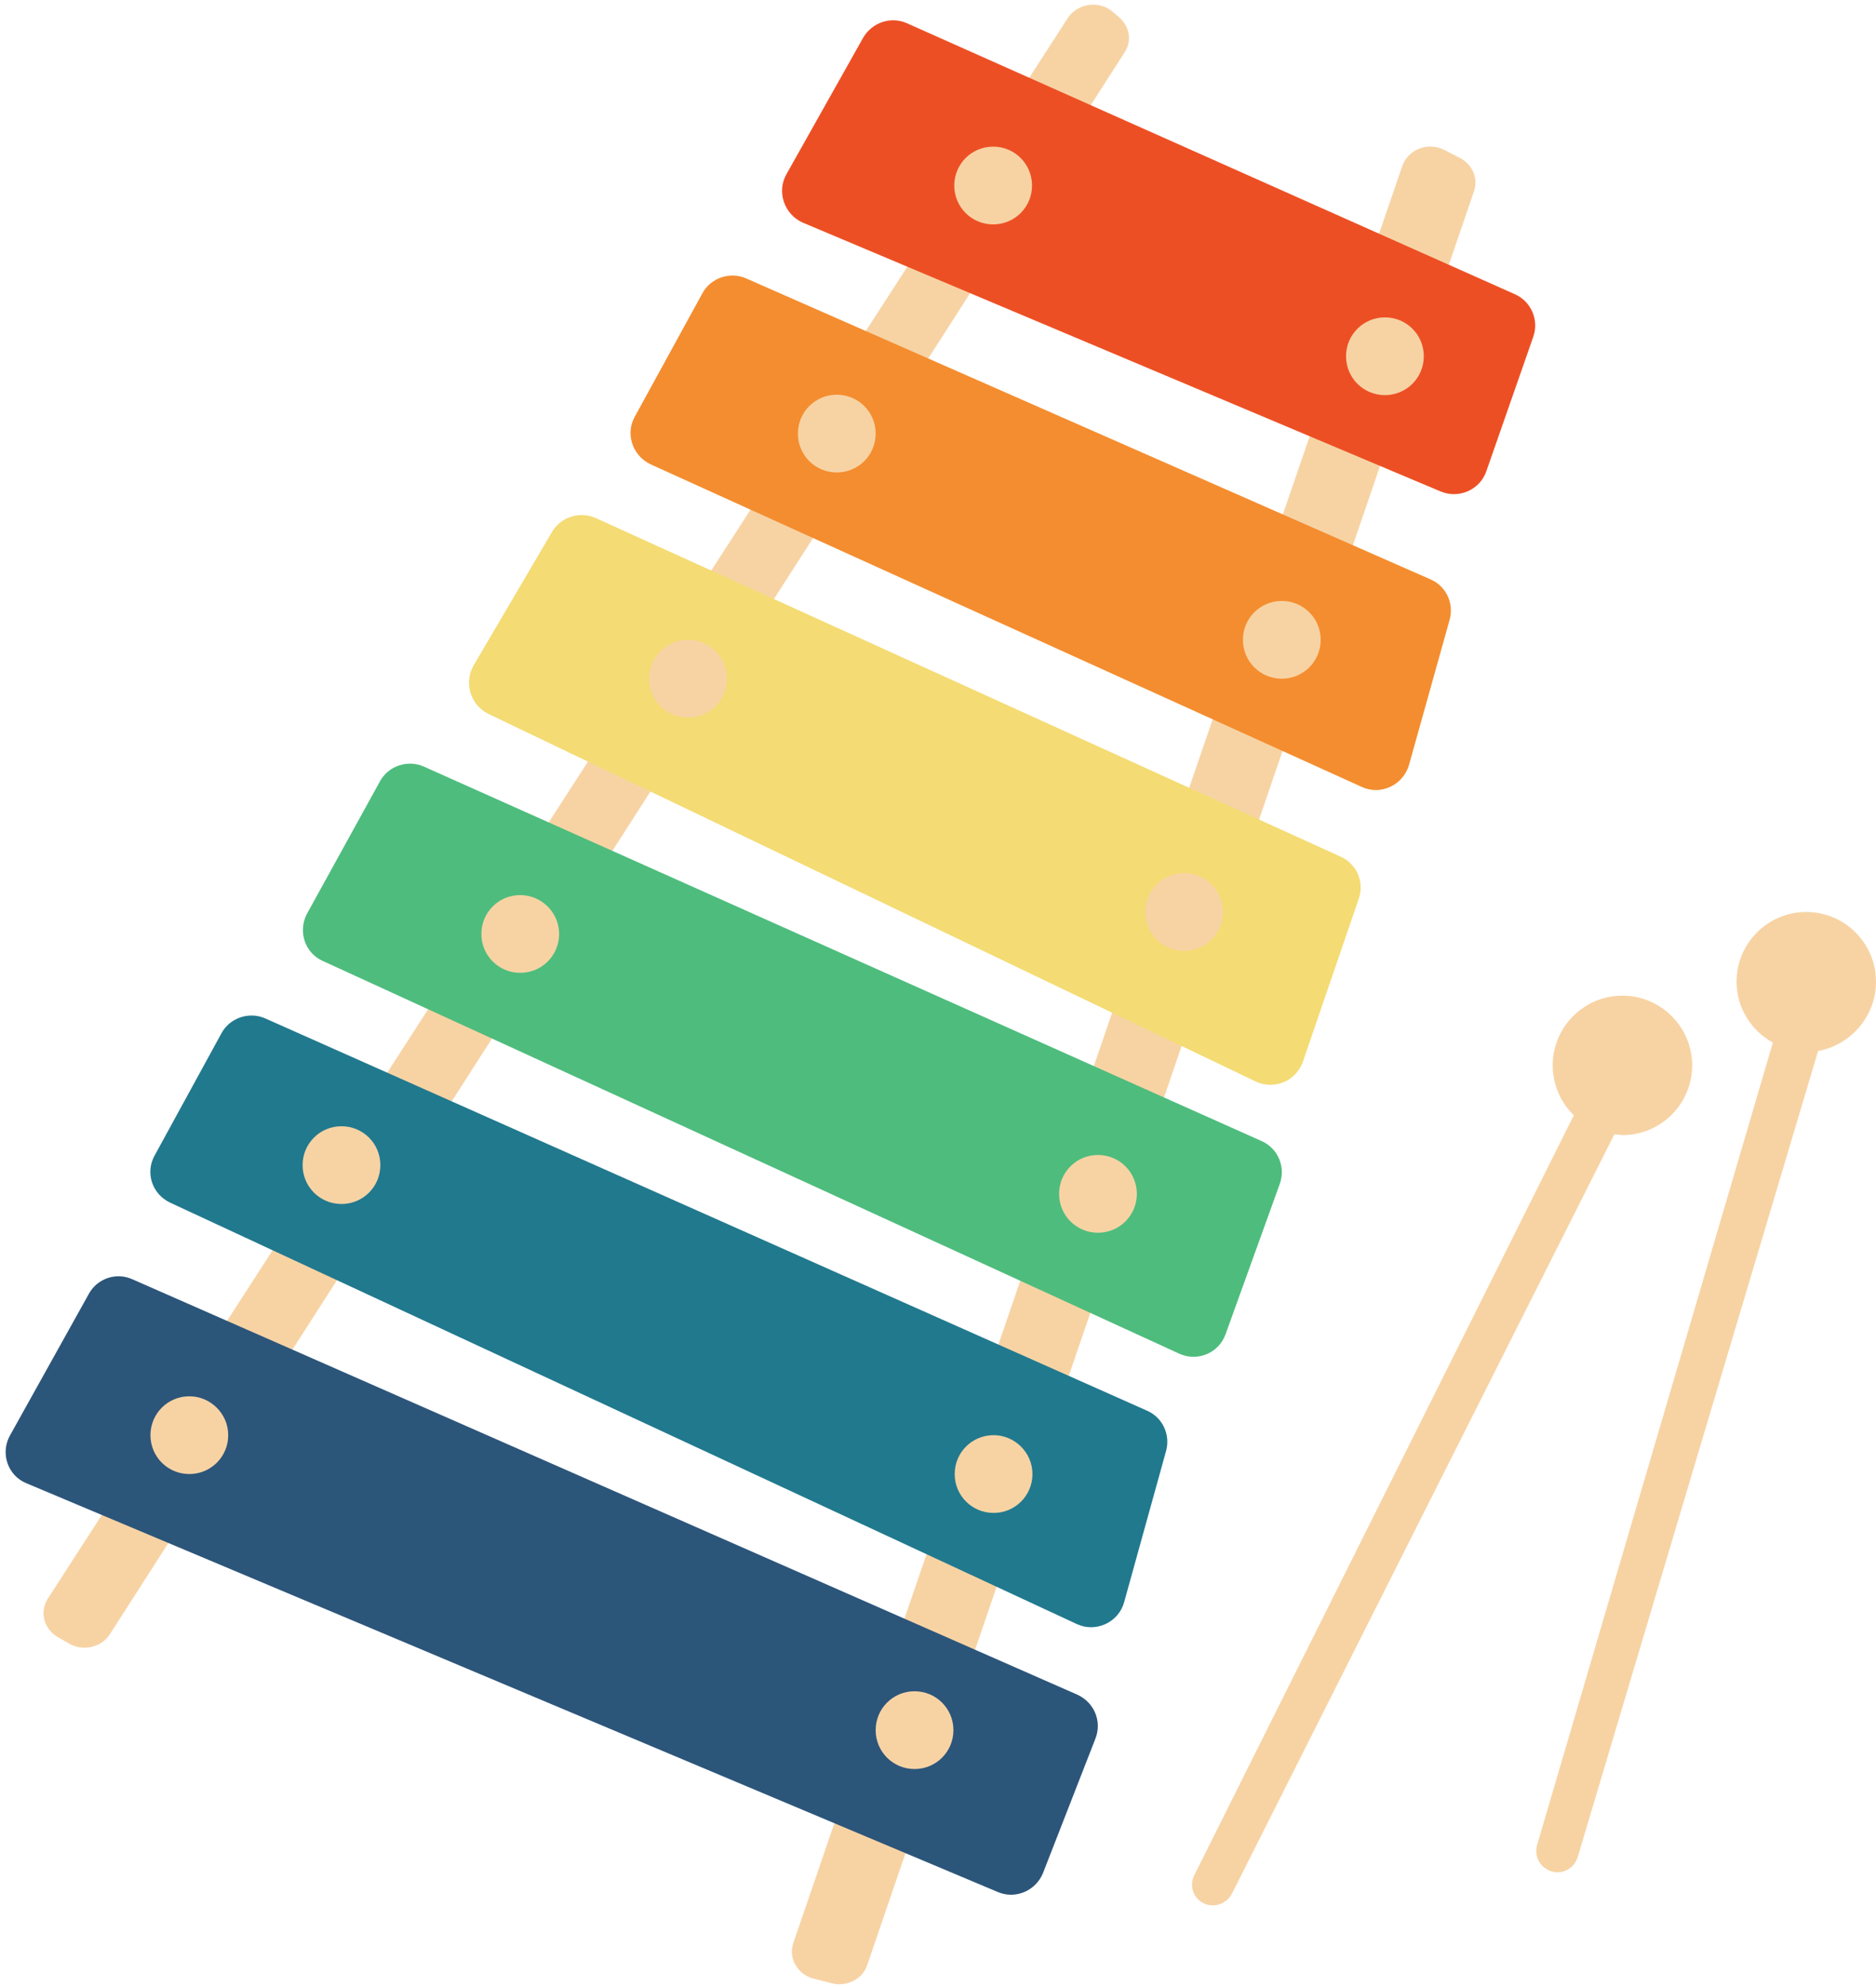
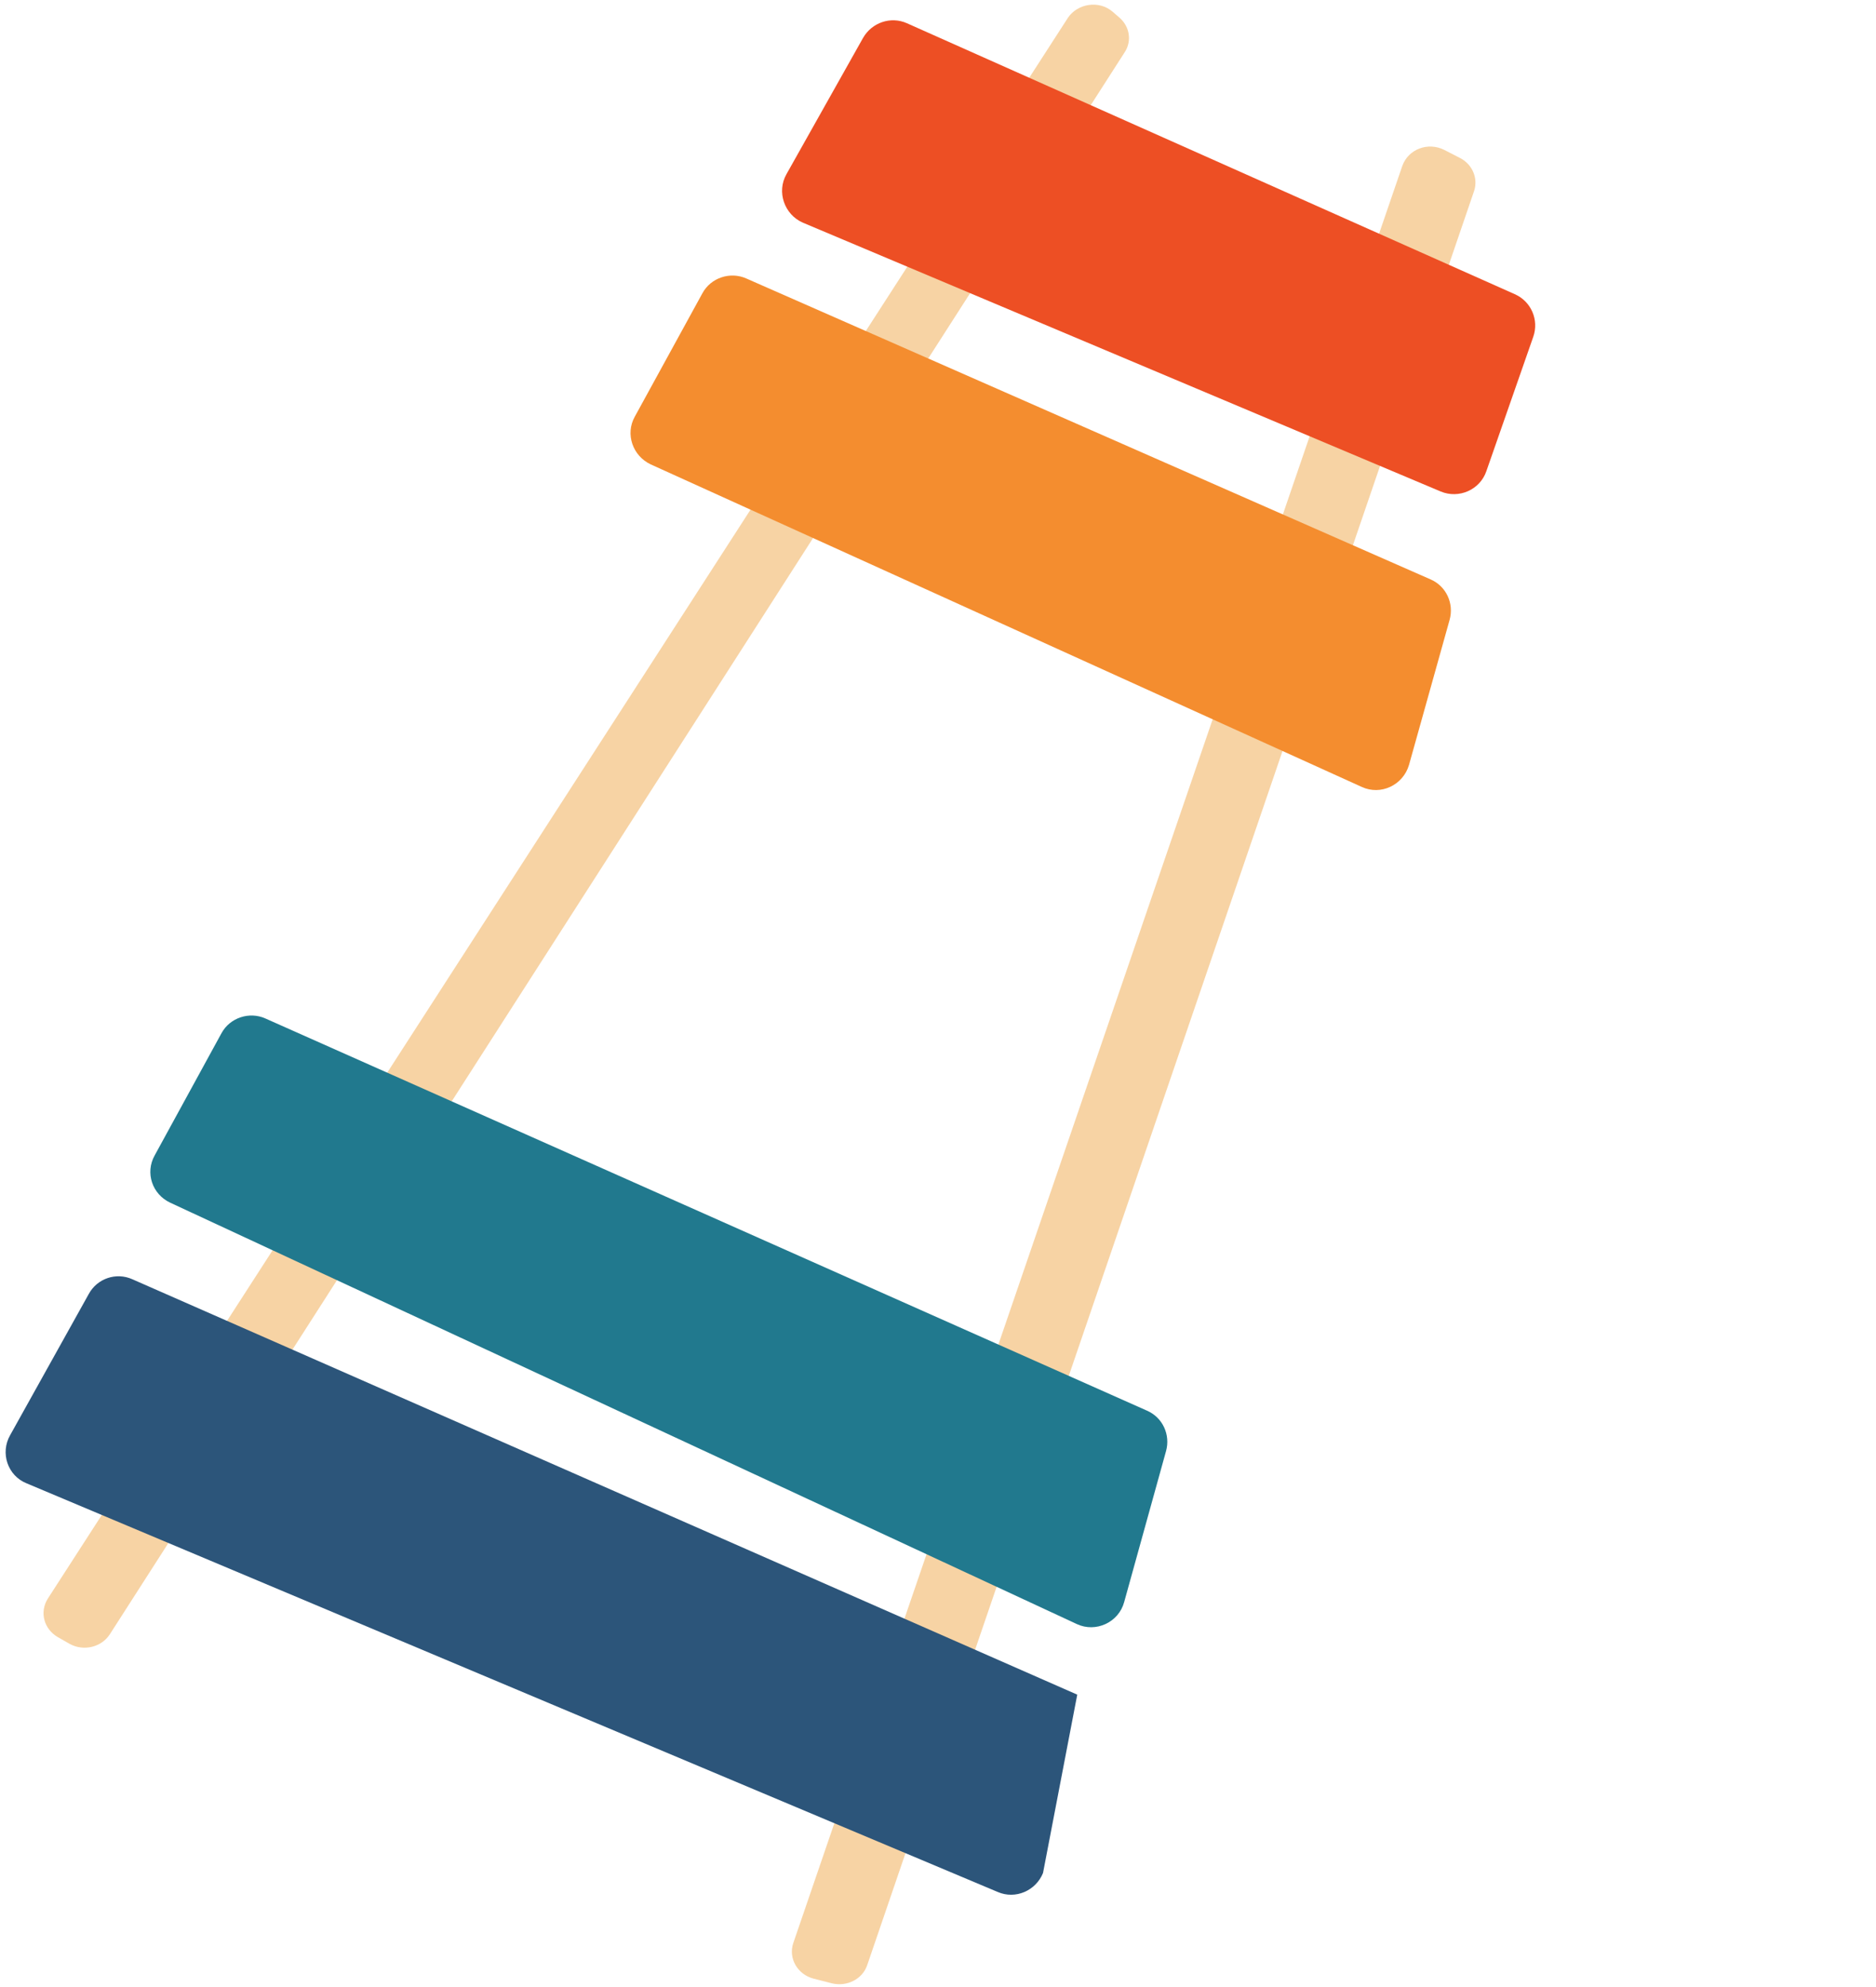
<svg xmlns="http://www.w3.org/2000/svg" height="470.2" preserveAspectRatio="xMidYMid meet" version="1.0" viewBox="16.3 19.8 443.9 470.2" width="443.9" zoomAndPan="magnify">
  <g id="change1_1">
    <path d="M279.6,22.6l1.5,1.3c2.5,2.1,3.1,5.6,1.3,8.3L42.3,406.5c-2,3.1-6.2,4.1-9.5,2.3l-2.8-1.6 c-3.3-1.9-4.4-5.9-2.4-9.1L269,24C271.3,20.6,276.4,19.8,279.6,22.6z M348.1,59.1L204,479.6c-1.2,3.6,1,7.4,4.8,8.4l4.3,1.1 c3.6,0.9,7.3-1,8.4-4.3L365.1,65c1-3-0.4-6.3-3.3-7.8l-3.7-1.9C354.2,53.3,349.5,55.1,348.1,59.1z" fill="#F7D3A4" />
  </g>
  <g id="change2_1">
    <path d="M220.5,28.8L202.4,61c-2.4,4.2-0.5,9.6,3.9,11.5l150.9,63.6c4.3,1.8,9.3-0.4,10.8-4.8l11.1-31.8 c1.4-4-0.5-8.4-4.4-10.1L230.9,25.3C227.1,23.6,222.6,25.1,220.5,28.8z" fill="#ED4F24" />
  </g>
  <g id="change3_1">
    <path d="M182.5,89.2l-16,29.2c-2.3,4.1-0.5,9.3,3.8,11.3L338.5,206c4.5,2.1,9.8-0.4,11.2-5.2l9.6-34.3 c1.1-3.9-0.8-8-4.5-9.6L192.9,85.7C189.1,84,184.5,85.5,182.5,89.2z" fill="#F48D2F" />
  </g>
  <g id="change4_1">
-     <path d="M128.4,177.2l18.5-31.5c2.1-3.6,6.6-5,10.4-3.3l176.2,80.1c3.8,1.7,5.7,6,4.3,10L324.6,271 c-1.6,4.6-6.8,6.8-11.2,4.7l-181.6-87C127.6,186.6,126,181.3,128.4,177.2z" fill="#F4DB73" />
-   </g>
+     </g>
  <g id="change5_1">
-     <path d="M89,235.9l17.2-31.2c2-3.7,6.6-5.2,10.4-3.5l198.2,88.6c3.9,1.7,5.8,6.2,4.3,10.2l-12.8,35.5 c-1.6,4.5-6.7,6.6-11,4.6L92.7,247.2C88.4,245.3,86.7,240.1,89,235.9z" fill="#4EBC7D" />
-   </g>
+     </g>
  <g id="change6_1">
    <path d="M52.9,293.2l15.8-28.9c2-3.7,6.6-5.2,10.4-3.5l208.6,92.8c3.7,1.6,5.6,5.7,4.5,9.6l-9.9,35.7 c-1.3,4.8-6.7,7.3-11.2,5.2L56.6,304.4C52.3,302.4,50.6,297.3,52.9,293.2z" fill="#21798E" />
  </g>
  <g id="change7_1">
-     <path d="M18.7,359.4L37.3,326c2-3.7,6.5-5.2,10.3-3.5l223.6,98.3c4,1.8,5.9,6.3,4.3,10.4L263.1,463 c-1.7,4.2-6.5,6.3-10.7,4.5L22.6,370.8C18.1,369,16.3,363.6,18.7,359.4z" fill="#2C557A" />
+     <path d="M18.7,359.4L37.3,326c2-3.7,6.5-5.2,10.3-3.5l223.6,98.3L263.1,463 c-1.7,4.2-6.5,6.3-10.7,4.5L22.6,370.8C18.1,369,16.3,363.6,18.7,359.4z" fill="#2C557A" />
  </g>
  <g id="change1_2">
-     <path d="M260.5,63.7c0,5.1-4.1,9.2-9.2,9.2s-9.2-4.1-9.2-9.2s4.1-9.2,9.2-9.2S260.5,58.6,260.5,63.7z M344,94.9 c-5.1,0-9.2,4.1-9.2,9.2s4.1,9.2,9.2,9.2s9.2-4.1,9.2-9.2S349.1,94.9,344,94.9z M319.6,162c-5.1,0-9.2,4.1-9.2,9.2 c0,5.1,4.1,9.2,9.2,9.2s9.2-4.1,9.2-9.2C328.8,166.1,324.7,162,319.6,162z M296.5,226.4c-5.1,0-9.2,4.1-9.2,9.2 c0,5.1,4.1,9.2,9.2,9.2s9.2-4.1,9.2-9.2C305.7,230.6,301.6,226.4,296.5,226.4z M276.1,293.1c-5.1,0-9.2,4.1-9.2,9.2s4.1,9.2,9.2,9.2 s9.2-4.1,9.2-9.2S281.2,293.1,276.1,293.1z M251.4,359.4c-5.1,0-9.2,4.1-9.2,9.2s4.1,9.2,9.2,9.2c5.1,0,9.2-4.1,9.2-9.2 S256.4,359.4,251.4,359.4z M232.7,420c-5.1,0-9.2,4.1-9.2,9.2s4.1,9.2,9.2,9.2c5.1,0,9.2-4.1,9.2-9.2S237.8,420,232.7,420z M61.1,350.2c-5.1,0-9.2,4.1-9.2,9.2s4.1,9.2,9.2,9.2s9.2-4.1,9.2-9.2S66.1,350.2,61.1,350.2z M97.1,286.3c-5.1,0-9.2,4.1-9.2,9.2 s4.1,9.2,9.2,9.2s9.2-4.1,9.2-9.2C106.3,290.4,102.2,286.3,97.1,286.3z M139.4,231.6c-5.1,0-9.2,4.1-9.2,9.2s4.1,9.2,9.2,9.2 c5.1,0,9.2-4.1,9.2-9.2S144.4,231.6,139.4,231.6z M179.1,171.2c-5.1,0-9.2,4.1-9.2,9.2c0,5.1,4.1,9.2,9.2,9.2c5.1,0,9.2-4.1,9.2-9.2 S184.2,171.2,179.1,171.2z M214.3,113.2c-5.1,0-9.2,4.1-9.2,9.2s4.1,9.2,9.2,9.2c5.1,0,9.2-4.1,9.2-9.2S219.4,113.2,214.3,113.2z M398.3,288.2l-90.5,179.7c-1.2,2.3-4,3.4-6.4,2.4c-2.7-1.1-3.8-4.2-2.5-6.8l89.8-179.8c-3.1-3-5-7.2-5-11.8 c0-9.1,7.4-16.5,16.5-16.5s16.5,7.4,16.5,16.5s-7.4,16.5-16.5,16.5C399.5,288.3,398.9,288.3,398.3,288.2z M460.2,252.1 c0-9.1-7.4-16.5-16.5-16.5s-16.5,7.4-16.5,16.5c0,6.2,3.5,11.6,8.6,14.4L380,456.4c-0.8,2.8,0.9,5.6,3.7,6.3 c2.6,0.6,5.1-0.9,5.9-3.4l56.9-190.8C454.2,267.1,460.2,260.3,460.2,252.1z" fill="#F7D3A4" />
-   </g>
+     </g>
</svg>